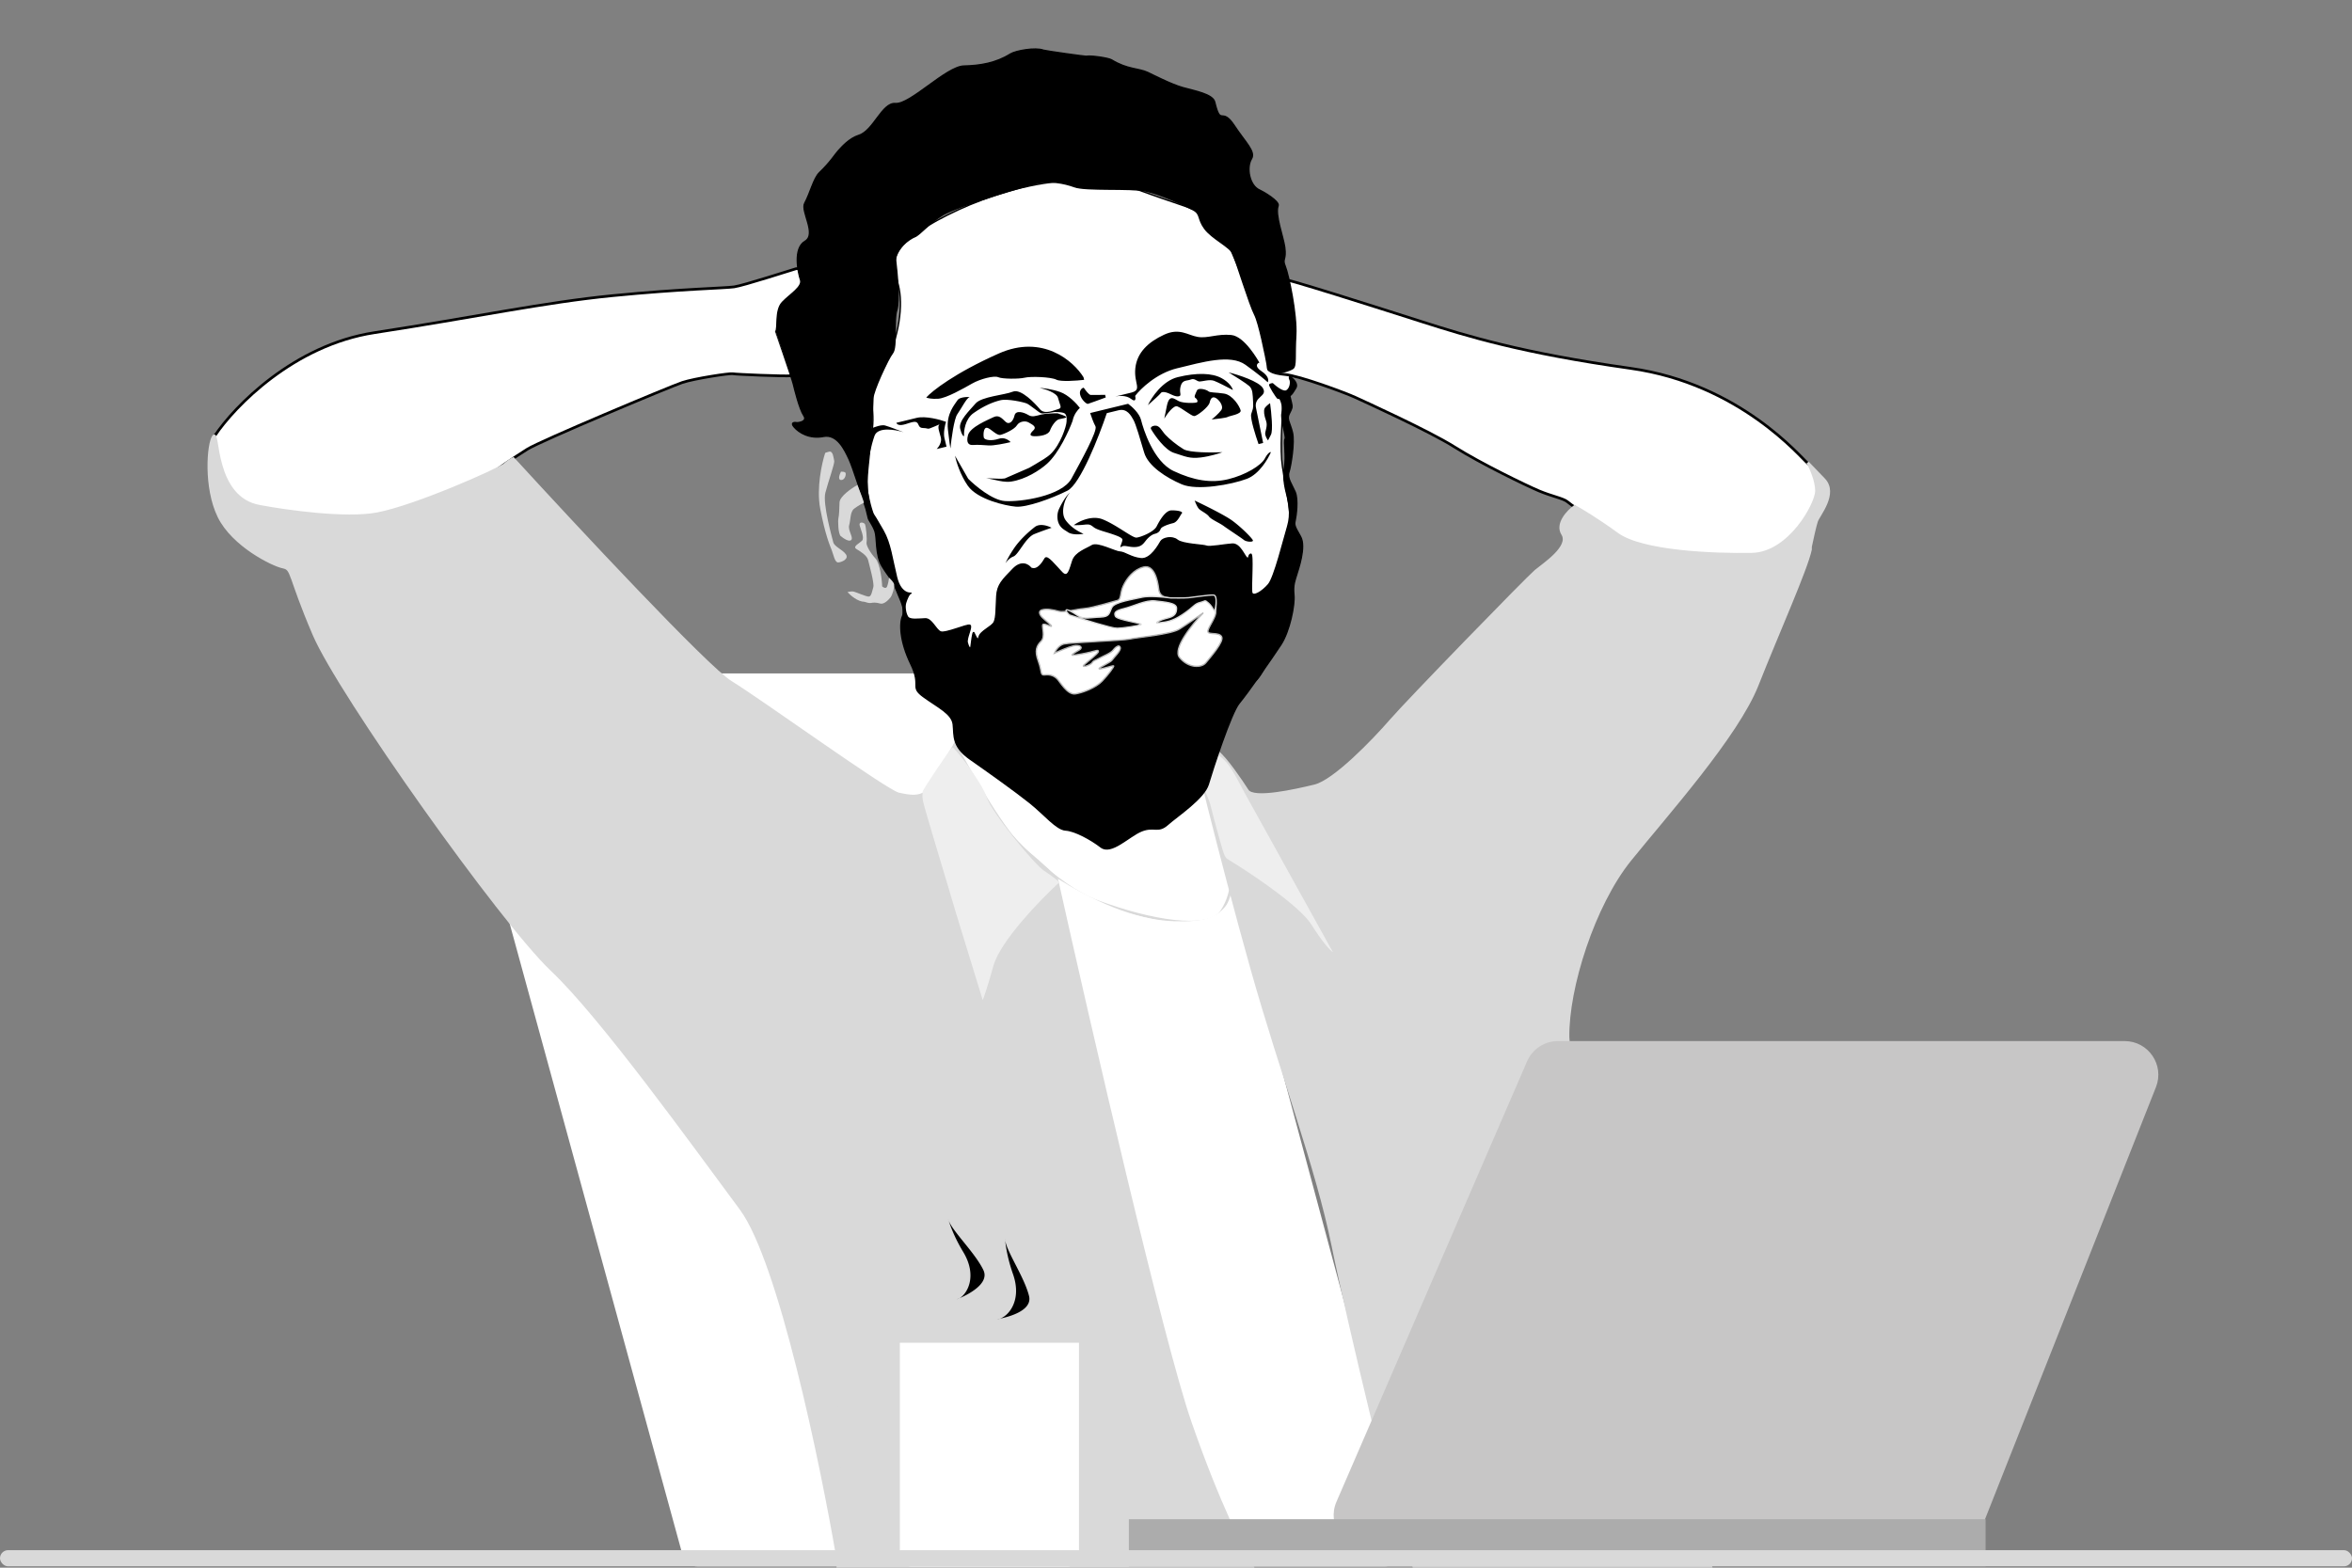
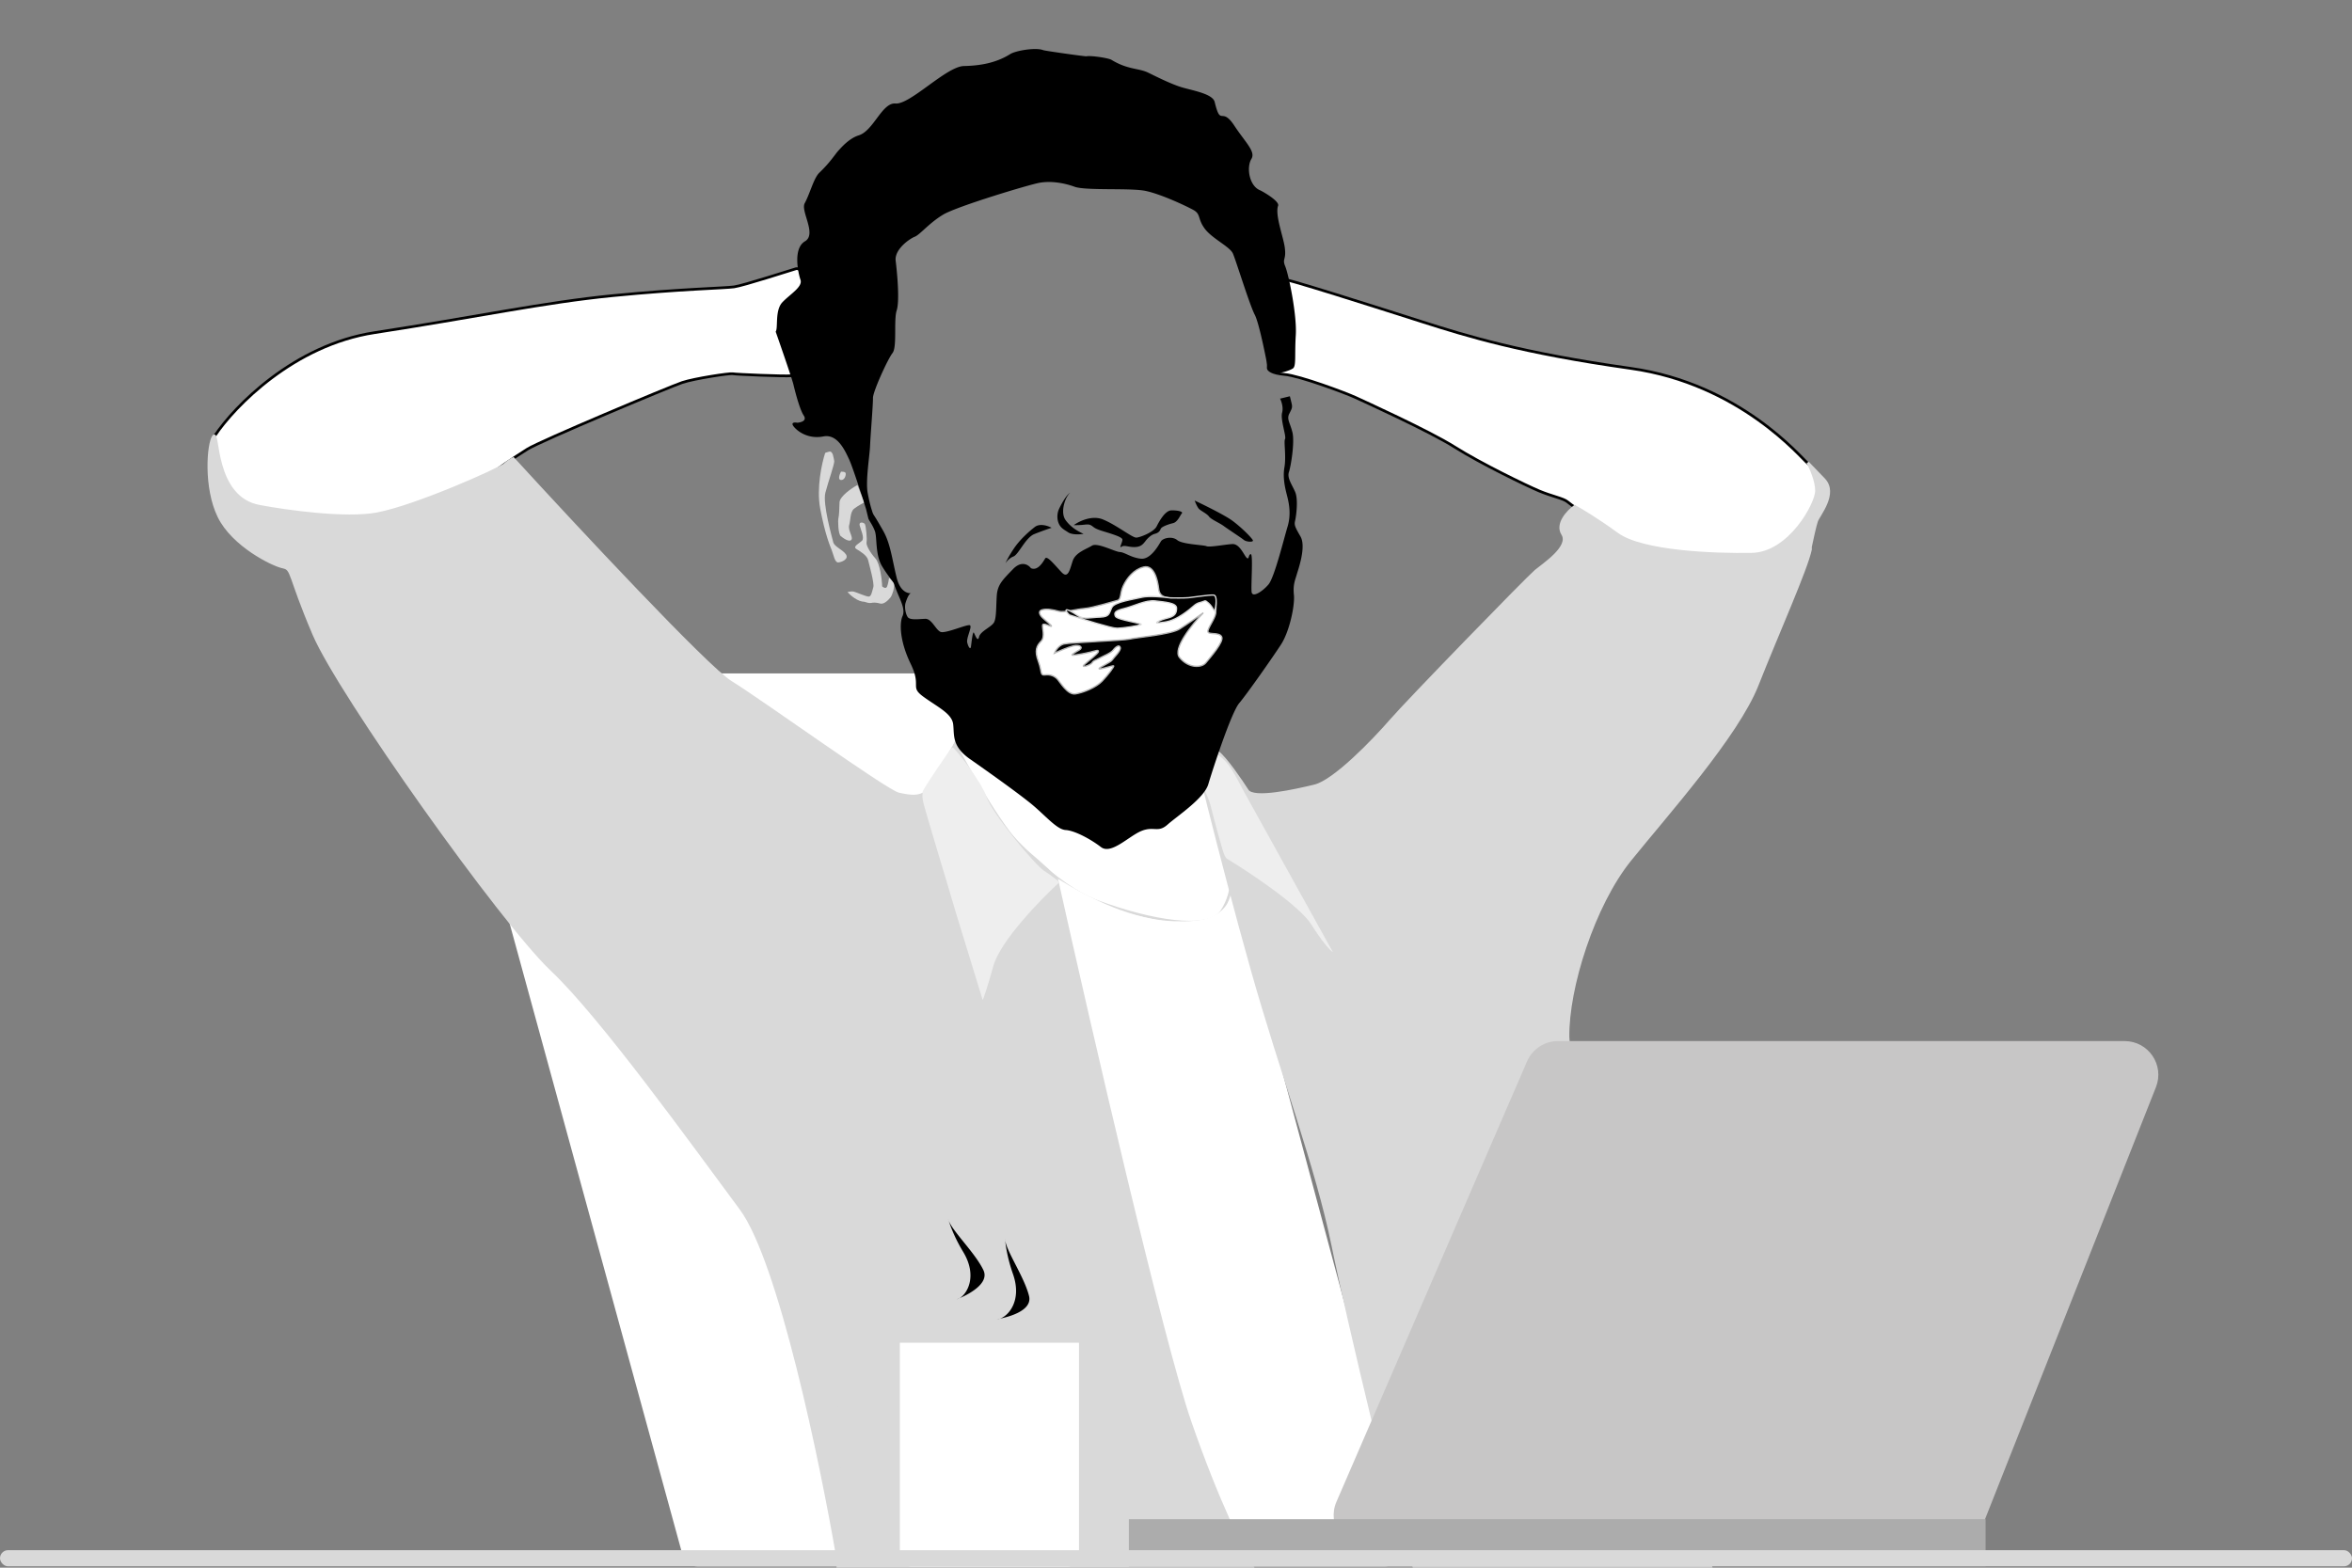
<svg xmlns="http://www.w3.org/2000/svg" width="1746" height="1164" fill="none">
  <rect width="100%" height="100%" fill="#808080" stroke="none" />
  <g fill="#fff">
    <path d="M331.306 513.904c-1.916-6.999 3.353-13.904 10.61-13.904h523.53a11 11 0 0 1 10.661 8.291l162.913 640.999c1.76 6.95-3.49 13.71-10.67 13.71H517.393c-4.956 0-9.3-3.31-10.609-8.1L331.306 513.904z" />
    <g stroke="#000">
-       <path d="M646.002 327.5c-4.8 20.8-2 42.333 0 50.5L660 419.5c4 11.5 10.5 21.5 10.5 33s2 9.5 2 22 9 18 12.5 28.5 16.5 18 24.5 26.5 5 23 10 29.5 47.5 37.5 60 47.5 39.5 16 44.5 19.5 33.5-16 45-19.5 28-42 29-54 27.5-42 34-47 20-36.5 24.5-64.5-4.5-33.5 0-42-2.5-39-4.5-52.5 0-35 0-41 .5-10.5 4.5-13 1.5-14 0-15.5-10.5-.5-12-9-18-53.5-31-83-14-24-68.5-44-122.5 6.5-156 26.5-24.5 31.5-21.5 47-1 40-13.5 63-1.998 24-7.998 50z" />
      <path d="M1252.5 422c-30 4.8-68.17-28.333-83.5-45.5-.83-.5-3.1-2-5.5-4-3-2.5-11.5-4-21-8S1099 344 1080 332s-67.5-34-74-37-41-16-52.5-17c-9.2-.8-11.833-3.333-12-4.5.167-22.5 1.6-67.5 6-67.5 5.5 0 75.5 22.5 108.5 33s73 23 154.5 34.5S1337 340 1342 344s8 13 11.5 20.5-10.5 20.5-15.5 35-48 16.5-85.5 22.5z" stroke-width="2" />
    </g>
    <path d="M708.5 553.5l1-2 68.5 35c11 6 111-9 118.5-4.5s21.5 10 20 35.5.5 44-9.5 59-53 7.5-92-7c-31.2-11.6-65.667-48.833-79-66l-27.5-50z" stroke="#d9d9d9" stroke-width="2" />
    <path d="M278 246.999c-60 9.2-104 54.834-118.5 76.5-.333.667-1 2.4-1 4 0 2 1 19 3 26.5s14.5 24 29.5 30.5 90 2 104 0 64.5-28 69-32 18-13 27.5-19 106-46.5 115-49.5 35.5-7 37.5-6.5 38.5 2 43.5 1.5 14.5-54.5 16.5-62-9.5-18.5-13-17.5-39 12.5-46 13.5-39 1.5-90 6.5-102 16-177 27.5z" stroke="#000" stroke-width="2" />
    <path d="M800 806c8 89.2 89.667 275.17 129.5 357h121l-135-503c-5.234 22.682-23.227 24.611-44 24-30.352-.893-61.807-16.404-87-32v1c1.833 13.833 7.5 63.8 15.5 153z" />
  </g>
  <path d="M549.999 897.5c28.8 38.8 60 189.5 72 260v5.5h307.5c-6.667-10.67-25.2-47-46-107s-74.667-293.666-99-403c-1.667-2.166-8.7-9.5-23.5-21.5s-40.833-57.666-52-79c-4 6.667-13.1 22.1-17.5 30.5-5.5 10.5-15.5 8.5-24.5 6.5s-102.5-69.5-124.5-83c-17.6-10.8-115-115.166-161.5-166-.833.334-3.3 1.7-6.5 4.5-4 3.5-65.5 31-94.5 36.5-23.2 4.4-67.667-1.833-87-5.5-35-6-30.5-57.5-34.5-52s-6.5 38 4 59.5 40 36 47.5 37.5 4 5.5 23 50 139.5 214 176.5 249 104.5 129 140.5 177.5zm439.5 27.5c-12-59-38-127-60-205-11.989-42.505-23.73-87.733-32-120.575l-9-36.425c3.167-3 10.7-8.1 15.5-4.5 6 4.5 17.5 21.5 22 28.5s35.5 0 50-3.5S1019.5 550 1032.5 535 1134 429 1140 424s26-18 20-27.5c-4.8-7.6 4-16.833 9-20.5 4.33 2.334 16.7 9.7 31.5 20.5 18.5 13.5 72 15.5 100 15s48-37.5 48-47c0-7.6-4.33-17.166-6.5-21 .67.667 4 4.1 12 12.5 10 10.5-4 26.5-5.5 31-1.2 3.6-3.5 14.167-4.5 19v2c-3 14.5-24.5 62.5-39.5 100.5s-67.5 96.5-94.5 130-46.5 95-46 131.5c.4 29.2 70.83 274.17 106 393h-220.5c-.67-1.83-3-8-7-18-5-12.5-41-161-53.001-220z" fill="#d9d9d9" />
  <path d="M888.499 563c3.167-3 10.7-8.1 15.5-4.5 6 4.5 17.5 21.5 22 28.5s35.5 0 50-3.5S1019.5 550 1032.5 535 1134 429 1140 424s26-18 20-27.5c-4.8-7.6 4-16.833 9-20.5 4.33 2.334 16.7 9.7 31.5 20.5 18.5 13.5 72 15.5 100 15s48-37.5 48-47c0-7.6-4.33-17.166-6.5-21 .67.667 4 4.1 12 12.5 10 10.5-4 26.5-5.5 31-1.2 3.6-3.5 14.167-4.5 19v2c-3 14.5-24.5 62.5-39.5 100.5s-67.5 96.5-94.5 130-46.5 95-46 131.5c.4 29.2 70.83 274.17 106 393h-220.5c-.67-1.83-3-8-7-18-5-12.5-41-161-53.001-220s-38-127-60-205c-11.989-42.505-23.73-87.733-32-120.575m-9-36.425l9 36.425m-9-36.425l9 36.425m-275.5 558.075c-12-70.5-43.2-221.2-72-260-36-48.5-103.5-142.5-140.5-177.5s-157.5-204.5-176.5-249-15.5-48.5-23-50-37-16-47.5-37.5-8-54-4-59.5-.5 46 34.5 52c19.333 3.667 63.8 9.9 87 5.5 29-5.5 90.5-33 94.5-36.5 3.2-2.8 5.667-4.166 6.5-4.5 46.5 50.834 143.9 155.2 161.5 166 22 13.5 115.5 81 124.5 83s19 4 24.5-6.5c4.4-8.4 13.5-23.833 17.5-30.5 11.167 21.334 37.2 67 52 79s21.833 19.334 23.5 21.5c24.333 109.334 78.2 343 99 403s39.333 96.33 46 107h-307.5v-5.5z" stroke="#d9d9d9" stroke-width="2" />
  <path d="M737.5 716.999c5.2-18.4 34.833-49 49-62-1.5-1.333-5.9-4.9-11.5-8.5-7-4.5-39-43.5-42.5-54.5s-24-37.5-25.5-37-22 31.5-22 32.5-.5 2.5 0 6.5 18 61 25 85l19.5 63.5c.5-.833 2.8-7.1 8-25.5zm236-30.5c-8.8-14-45-38.167-62-48.5-.334 0-1.3-.6-2.5-3-1.5-3-8.5-29.5-10.5-37.5-1.6-6.4-8-18-11-23 .833-7.167 4.8-20.3 14-15.5 11.5 6 15 16.5 24 32.5l64 115.5c-1.667-1-7.201-6.5-16-20.5z" fill="#eee" />
  <path d="M752.363 413.174c-3.015 1.146-5.238 3.849-5.973 5.057.534-1.33 2.506-5.345 6.128-10.756 4.527-6.764 10.867-12.426 15.619-16.157 3.801-2.985 9.909-.87 12.487.56a237.09 237.09 0 0 0-12.761 4.653c-6.564 2.629-11.732 15.21-15.5 16.643zm38.724-26.934c-4.33-5.943-.261-17.262 3.275-20.353-2.556 1.48-6.452 8.159-8.321 12.32-1.337 2.979-1.722 7.921.557 11.7 1.699 2.819 4.534 4.047 6.134 5.196 2.994 2.152 9.003 1.752 11.634 1.282-3.104-1.474-8.949-4.201-13.279-10.145zm27.653-.562c-8.226-3.348-17.835 1.43-21.611 4.237 1.212.047 4.438.05 7.642-.319 4.004-.461 4.609-.093 7.144 1.862s7.984 3.201 12.462 4.683 7.867 2.715 8.708 4.054-2.834 7.38-.642 5.817 5.213.274 9.822.18 6.197-2.025 8.153-4.56 4.515-4.702 6.944-5.294 3.649-1.918 4.266-3.613 5.841-3.481 9.242-4.31 5.25-5.911 6.47-7.238-3.139-2.322-7.747-2.229-8.9 7.83-10.986 11.94-11.933 8.054-14.966 8.279-14.618-9.304-24.901-13.489zm95.92.816c-5.506-4.011-20.83-11.565-27.804-14.84.517 1.418 1.841 4.595 2.997 5.96 1.445 1.706 6.041 3.674 7.605 5.866s7.854 4.777 10.993 7.1 12.924 8.687 14.854 10.275 7.144 1.862 6.789.405-8.552-9.753-15.434-14.766zm26.744-112.016c-2.036-11.169-6.874-34.967-9.943-40.806-3.837-7.299-13.948-40.345-16.221-45.452s-15.578-11.128-20.99-18.558-2.604-10.688-8.528-13.876-23.941-11.664-35.327-14.036-44.263-.022-52.733-3.104-18.044-4.352-25.935-2.944-61.103 17.461-71.447 23.584-17.432 15.055-21.2 16.487-15.214 9.369-14.174 17.864 3.098 29.608.75 36.87.444 27.167-3.1 31.633-14.603 28.775-14.509 33.384-1.866 28.245-2.152 35.519-3.43 26.053-1.786 34.915c1.316 7.09 2.679 11.699 3.196 13.117.158.647.642 2.211 1.315 3.282.841 1.339 1.563 2.192 6.964 11.683s6.547 20.534 9.979 34.622 12.059 11.471 10.602 11.826-3.058 4.348-3.924 7.132-.167 7.76 1.514 10.438 8.602 1.507 13.21 1.413 7.593 7.928 11.1 9.647 20.166-5.943 21.978-4.841-2.845 9.442-2.017 12.843 2.392 5.592 2.772 2.927 1.282-11.635 2.123-10.296 2.866 7.536 3.862 3.176 9.503-7.461 11.222-10.968 1.401-11.149 1.936-19.513 4.315-11.859 12.125-19.937c6.247-6.463 11.418-3.125 13.222-.649 5.201 2.336 9.124-4.796 10.594-7.213s7.486 5.381 12.307 10.382 6.079-2.51 8.177-8.683 10.239-8.67 14.256-11.193 17.071 4.589 20.708 4.732 8.222 4.173 15.615 4.945 13.402-10.471 14.872-12.887 8.27-4.074 12.132-.898 19.382 3.511 21.681 4.495 13.589-1.253 19.17-1.583 8.801 8.663 10.731 10.251.984-2.298 2.927-2.772.102 23.648.681 28.139 8.128-.437 12.525-5.625 11.358-33.645 14.203-43.087.715-18.187-.232-22.073-3.681-12.998-2.175-21.599-.611-19.407.491-21.219-3.551-14.574-2.188-19.538c1.091-3.971-.554-8.613-1.514-10.438l7.287-1.776 1.184 4.858c.809 3.322.477 3.976-1.483 7.836l-.142.28c-2.086 4.11.567 6.552 2.342 13.839s-1.119 24.974-2.601 29.453 2.249 9.23 4.641 14.822.742 17.831-.005 21.101-.51 4.242 3.931 11.908-1.724 24.608-2.838 28.482-2.834 7.38-2.03 14.904-3.193 27.024-9.557 36.809-25.079 36.473-31.063 43.592-19.821 49.603-22.916 60.135-23.061 23.631-30.254 30.015-10.071.91-19.432 4.735-22.42 17.814-30.025 11.947-19.451-12.243-26.24-12.647-15.696-11.615-26.558-20.29-30.787-22.861-44.434-32.402-11.535-17.774-12.458-25.783-11.323-12.68-21.949-20.384-1.29-7.405-9.556-24.432-8.429-30.368-6.093-35.569-1.988-12.381-4.853-19.917-5.164-8.52-10.328-17.039-3.632-21.244-5.301-25.984-4.56-8.152-4.915-9.609l-1.658-6.802c-3.133-10.043-10.046-31.517-12.633-37.062l-.091-.197c-3.245-6.96-8.745-18.755-18.968-16.774-10.32 2-18.174-2.776-21.786-7.042-2.891-3.413.344-3.515 2.322-3.14 2.71-.145 7.479-1.41 4.883-5.306-3.245-4.871-6.796-19.444-7.743-23.331-1.225-5.029-13.109-39.002-13.107-39.005 1.956-2.535-.754-15.77 4.982-21.799s15.227-11.43 13.439-16.655-5.682-23.318 3.324-28.6-3.384-22.334-.195-28.257c4.125-7.664 6.649-18.635 10.929-22.734 8.274-7.924 11.561-13.589 14.043-16.287 2.441-2.653 8.059-9.169 15.227-11.43 10.957-3.456 17.195-24.435 27.184-23.606 10.987.911 37.75-27.564 50.857-27.831 12.003-.244 23.805-2.253 34.373-8.89 4.017-2.523 18.827-5.102 24.514-2.885 1.327.517 31.236 4.74 31.988 4.557 2.915-.71 16.243 1.189 18.66 2.658 11.966 7.277 19.852 6.056 26.987 9.378 2.902 1.351 17.047 8.712 25.885 11.19s22.284 4.863 23.705 10.692c4.624 18.978 4.874 2.818 14.568 17.55 8.173 12.419 16.014 19.257 12.707 24.694-3.854 6.337-1.614 19.868 6.168 23.199 2.298.984 14.867 8.214 13.634 11.602-2.417 6.642 3.796 22.767 4.91 30.711 1.396 9.953-2.111 8.234.399 14.312s8.76 35.949 7.82 51.102.469 23.044-2.209 24.726-9.847 3.943-13.116 3.196c-2.616-.598-4.558-1.806-5.201-2.336z" fill="#000" />
-   <path d="M647.305 379.075c-.517-1.418-1.88-6.027-3.196-13.117-1.644-8.862 1.5-27.64 1.786-34.915s2.246-30.91 2.152-35.519 10.966-28.918 14.509-33.384.752-24.371 3.1-31.633.291-28.375-.75-36.87 10.406-16.431 14.174-17.864 10.855-10.364 21.2-16.487 63.556-22.176 71.447-23.584 17.464-.139 25.935 2.944 41.348.732 52.733 3.104 29.404 10.848 35.327 14.036 3.115 6.446 8.528 13.876 18.716 13.451 20.99 18.558 12.384 38.153 16.221 45.452c3.069 5.839 7.907 29.637 9.943 40.806.643.53 2.585 1.738 5.201 2.336 3.269.747 10.438-1.515 13.116-3.196s1.27-9.573 2.209-24.726-5.309-45.023-7.82-51.102.997-4.359-.399-14.312c-1.114-7.944-7.327-24.069-4.91-30.711 1.233-3.388-11.336-10.618-13.634-11.602-7.782-3.331-10.022-16.862-6.168-23.199 3.307-5.437-4.534-12.275-12.707-24.694-9.694-14.732-9.944 1.428-14.568-17.55-1.421-5.83-14.867-8.214-23.705-10.692s-22.983-9.839-25.885-11.19c-7.135-3.322-15.021-2.1-26.987-9.378-2.417-1.47-15.745-3.368-18.66-2.658-.752.183-30.661-4.04-31.988-4.557-5.687-2.217-20.497.363-24.514 2.885-10.568 6.637-22.37 8.646-34.373 8.89-13.107.267-39.87 28.742-50.857 27.831-9.989-.828-16.227 20.15-27.184 23.606-7.168 2.261-12.786 8.777-15.227 11.43-2.482 2.698-5.769 8.363-14.043 16.287-4.28 4.099-6.804 15.07-10.929 22.734-3.189 5.923 9.2 22.975.195 28.257s-5.112 23.374-3.324 28.6-7.704 10.625-13.439 16.655-3.026 19.264-4.982 21.799c-.002.003 11.882 33.976 13.107 39.005.947 3.887 4.498 18.46 7.743 23.331 2.596 3.896-2.173 5.161-4.883 5.306-1.978-.375-5.213-.273-2.322 3.14 3.612 4.266 11.466 9.042 21.786 7.042s15.826 10.039 19.059 16.971c2.587 5.545 9.5 27.019 12.633 37.062m4.36.997l-4.36-.997m4.36.997c.158.647.642 2.211 1.315 3.282.841 1.339 1.563 2.192 6.964 11.683s6.547 20.534 9.979 34.622 12.059 11.471 10.602 11.826-3.058 4.348-3.924 7.132-.167 7.76 1.514 10.438 8.602 1.507 13.21 1.413 7.593 7.928 11.1 9.647 20.166-5.943 21.978-4.841-2.845 9.442-2.017 12.843 2.392 5.592 2.772 2.927 1.282-11.635 2.123-10.296 2.866 7.536 3.862 3.176 9.503-7.461 11.222-10.968 1.401-11.149 1.936-19.513 4.315-11.859 12.125-19.937c6.247-6.463 11.418-3.125 13.222-.649 5.201 2.336 9.124-4.796 10.594-7.213s7.486 5.381 12.307 10.382 6.079-2.51 8.177-8.683 10.239-8.67 14.256-11.193 17.071 4.589 20.708 4.732 8.222 4.173 15.615 4.945 13.402-10.471 14.872-12.887 8.27-4.074 12.132-.898 19.382 3.511 21.681 4.495 13.589-1.253 19.17-1.583 8.801 8.663 10.731 10.251.984-2.298 2.927-2.772.102 23.648.681 28.139 8.128-.437 12.525-5.625 11.358-33.645 14.203-43.087.715-18.187-.232-22.073-3.681-12.998-2.175-21.599-.611-19.407.491-21.219-3.551-14.574-2.188-19.538c1.091-3.971-.554-8.613-1.514-10.438l7.287-1.776 1.184 4.858c.828 3.401.461 4.005-1.625 8.116s.567 6.552 2.342 13.839-1.119 24.974-2.601 29.453 2.249 9.23 4.641 14.822.742 17.831-.005 21.101-.51 4.242 3.931 11.908-1.724 24.608-2.838 28.482-2.834 7.38-2.03 14.904-3.193 27.024-9.557 36.809-25.079 36.473-31.063 43.592-19.821 49.603-22.916 60.135-23.061 23.631-30.254 30.015-10.071.91-19.432 4.735-22.42 17.814-30.025 11.947-19.451-12.243-26.24-12.647-15.696-11.615-26.558-20.29-30.787-22.861-44.434-32.402-11.535-17.774-12.458-25.783-11.323-12.68-21.949-20.384-1.29-7.405-9.556-24.432-8.429-30.368-6.093-35.569-1.988-12.381-4.853-19.917-5.164-8.52-10.328-17.039-3.632-21.244-5.301-25.984-4.56-8.152-4.915-9.609l-1.658-6.802" stroke="#000" />
  <path d="M875.61 488.127c-5.297-6.532 9.567-24.803 17.661-33.123-3.654 2.606-12.301 8.658-17.657 12.022-6.695 4.204-31.931 6.236-36.789 7.42s-44.157 2.525-49.015 3.709c-3.886.947-6.336 4.975-7.075 6.87 3.081-1.437 10.214-4.547 14.101-5.494 4.857-1.184 7.511 1.258 4.347 3.058s-5.842 3.482-5.238 3.849 8.981-1.159 13.353-2.224 6.197-2.025 6.067-.449-7.561 6.988-10.488 9.76 4.727.392 5.829-1.42 2.193-1.564 5.356-3.364 8.389-3.588 10.345-6.123 4.633-4.217 5.225-1.788-4.895 7.369-5.997 9.181-9.977 5.519-9.74 6.49 10.201-2.485 10.805-2.118-4.041 6.646-8.556 11.348-13.876 8.528-19.824 9.462-11.467-9.042-13.516-11.116-4.951-3.425-8.956-2.964-2.049-2.074-5.033-10.096-1.265-11.528 2.03-14.904.547-10.426 1.164-12.12 5.449 1.245 6.421 1.009-4.703-4.515-6.752-6.589-3.245-4.87.155-5.699 8.246.049 12.12 1.164 12.986-1.62 19.052-2.069 20.889-5.09 24.289-5.918 1.85-5.083 4.552-10.887 7.835-12.202 15.121-13.977 10.259 8.307 11.181 16.317 9.181 5.997 14.263 7.846 20.758-3.514 25.118-2.518 2.984 8.022 2.959 12.145-6.377 11.846-5.785 14.275 8.246.049 10.165 3.699-8.582 15.471-11.758 19.333-12.879 4.167-19.5-3.997z" fill="#fff" stroke="#b8b8b8" />
  <g fill="#000">
    <path d="M829.175 466.506c-3.688.075-25.104-6.577-35.352-9.912-.885-.814-2.604-2.66-2.404-3.532.249-1.09 4.359.997 8.707 4.054s9.573 1.27 16.729 1.07 6.446-3.114 8.532-7.225 16.043-5.967 22.358-7.506c5.053-1.231 16.252-.186 21.22.49 2.061.013 9.821.18 13.34-.162s15.415-2.212 18.566-1.951 1.645 8.862 1.147 11.042-1.563-2.192-4.821-5.001-1.931-1.588-6.303-.522-4.384 3.127-12.786 8.776-12.524 5.625-17.5 6.323.498-2.18 5.841-3.482 6.932-3.233 6.957-7.356-8.826-4.54-15.733-5.43-16.031 3.906-22.832 5.563-8.021 2.984-6.826 5.78 20.828 5.218 19.003 6.178-13.235 2.71-17.843 2.803z" stroke="#d9d9d9" />
-     <path d="M792.434 364.298c9.536-4.794 23.444-40.365 29.206-57.55l8.744-2.131c6.315-1.539 9.193 3.936 10.993 7.099s5.008 14.219 7.98 24.302 16.381 18.652 27.872 23.572 37.108.221 48.411-4.077c9.043-3.438 15.651-14.62 17.824-19.781-.565-.206-2.258.447-4.515 4.702-2.821 5.319-14.505 12.283-27.135 15.36s-25.473 1.061-40.589-6.063-22.611-31.544-24.149-37.859c-1.231-5.052-6.933-10.148-9.63-12.064l-28.176 6.866c.715 2.227 2.503 7.315 3.944 9.846 1.8 3.164-10.705 25.767-17.817 38.821s-37.94 17.479-49.456 16.683c-9.213-.638-21.963-11.288-27.187-16.534l-9.841-17.158c.824 4.087 3.892 14.284 9.567 22.371 7.095 10.107 27.804 14.839 35.683 15.493s26.35-5.906 38.271-11.898zM741.381 262.49c32.684-14.552 55.588 5.668 62.955 17.596l.473 1.943c-5.501.655-17.326 1.546-20.615-.123-4.11-2.086-19.145-2.54-23.517-1.474s-16.741.991-19.644-.36-13.104 1.134-19.431 4.734l-.001.001c-6.328 3.6-18.982 10.8-25.048 11.249-4.853.359-8.001-.452-8.969-.902 4.314-4.825 21.112-18.113 53.797-32.664zm132.361 10.977c-15.157 3.693-27.013 15.159-31.046 20.431.474 1.943.527 5.12-3.045 2.286s-9.324-2.36-11.753-1.768l11.659-2.841c8.744-2.131 1.98-6.658 3.262-18.293s9.696-19.345 21.249-24.733 17.582.348 25.093 1.605 14.325-2.461 24.869-1.428c10.092.989 20.19 19.417 20.935 20.572.023.011.038.027.043.048s-.01.004-.043-.048c-.501-.234-4.886 2.035 1.582 6.364 5.411 3.621 5.294 6.944 4.559 8.152-1.769-1.628-7.552-6.497-16.536-12.953-11.23-8.071-31.882-2.01-50.828 2.606zm-132.376 52.325c4.181-1.43 7.634 1.057 8.838 2.479-3.886.947-12.604 2.762-16.386 2.448-4.727-.392-8.364-.535-11.397-.31s-5.45-1.246-3.837-7.299 14.741-11.312 18.876-13.349 6.421 1.009 9.075 3.45 5.58-.33 6.576-4.69 7.169-2.261 10.19-.424 5.331.759 9.703-.306c3.498-.852 9.546-.954 12.132-.898 1.856.577 5.713 1.902 6.291 2.585.723.853-2.796 1.196-5.225 1.787s-5.487 4.94-6.72 8.328-7.181 4.323-11.304 4.298-3.992-1.6-1.065-4.372-1.065-4.372-3.482-5.842-6.907-.89-8.744 2.131-9.255 6.372-12.169 7.082-7.369-4.895-10.034-5.274-2.821 5.319-2.348 7.262 5.805 2.702 11.03.914zm54.894-13.375c-2.671 7.341-10.209 23.999-18.987 31.902-5.383 4.846-15.918 11.632-26.623 13.238-4.041.606-8.311-.364-12.033-1.209l-.104-.024c-2.457-.558-4.672-1.055-6.418-.997 3.506-.531 9.202.615 13.868-.11l18.145-7.902 4.504-2.635c4.185-2.52 8.748-5.075 11.494-7.742 7.075-6.87 11.521-20.304 11.664-23.941s.143-3.638-.816-5.463c-.768-1.459-5.73-1.691-8.116-1.625-2.792.509-8.715 1.404-10.071.91-1.694-.616-8.209-6.233-10.507-7.217s-14.288-3.724-19.631-2.422-11.908 3.931-19.824 9.462c-6.332 4.425-7.396 13.296-7.136 17.178-.486.118-1.742-.811-2.878-5.474-1.42-5.83 6.993-13.541 11.39-18.729s21.624-6.298 27.702-8.809 16.562 8.831 20.174 13.097 10.912.429 13.827-.281.747-3.27-.437-8.128c-.947-3.886-9.5-6.606-13.659-7.479 2.425.095 8.848.829 15.141 3.001s12.438 8.805 14.724 11.851c-1.422 1.204-4.491 4.8-5.393 9.548zm77.677-10.693c-2.711-.986-7.552 5.615-9.634 9.038l1.874-9.205c1.874-9.206 5.368-5.425 8.875-3.707s12.724 1.532 13.577.809-.106-2.547-1.314-3.282.261-3.151 1.245-5.45 7.038-.685 8.364.535 5.332.76 11.753 1.768 11.585 9.529 12.295 12.443-8.271 4.074-9.61 4.915c-1.071.673-8.376 1.526-11.895 1.869 1.584-1.243 5.216-4.359 7.074-6.87 2.323-3.139-2.012-8.258-4.31-9.242s-3.519.343-4.266 3.612-9.398 10.01-11.459 9.997-9.181-5.997-12.569-7.23zm.372-21.705c-11.27 2.746-19.493 15.043-22.196 20.847 2.967-2.609 9.047-8.071 9.635-9.037.735-1.209 3.4-.829 5.699.155s5.319 2.821 7.748 2.229-.107-2.547 1.257-7.511 4.752-3.731 7.548-4.927 4.478 1.482 6.54 1.494 7.287-1.775 10.675-.542c2.71.986 10.48 4.994 14.026 6.875-.394-1.62-2.61-5.643-8.315-8.781-7.131-3.924-18.529-4.234-32.617-.802zm-2.761 56.253c-6.682-2.077-14.274-12.819-17.235-17.93-.158-.647.23-2.011 3.046-2.286 3.518-.342 5.07 3.911 7.841 6.838s7.96 7.324 13.398 10.631c4.35 2.645 21.045 2.592 28.849 2.234-2.512.955-9.235 3.074-16.031 3.906-8.495 1.041-11.516-.796-19.868-3.393zM710.673 307.54c-2.446 3.478-4.435 18.406-5.124 25.436-.158-.648-.75-4.346-1.857-13.957-1.384-12.014 5.205-18.766 7.042-21.787s10.688-2.604 8.745-2.13-5.748 8.09-8.806 12.438zm-8.402 5.649c-.782 2.421-2.11 8.234-1.163 12.12l1.538 6.316-7.286 1.775c1.382-1.366 3.934-4.973 3.082-8.47-.984-4.039-2.898-8.29-.98-9.858l-4.551 1.942c-5.107 2.274-3.401.829-7.524.804s-2.89-3.413-5.188-4.397-7.287 1.776-10.806 2.119c-2.815.274-3.834-.953-3.992-1.601l15.059-3.669c6.607-1.61 17.294 1.275 21.811 2.919zm-53.056 10.355c2.465-6.776 15.347-4.597 21.48-2.661-3.226-1.272-10.453-4.04-13.553-4.932-3.874-1.114-10.201 2.486-16.031 3.906-4.663 1.137-6.422 6.026-6.719 8.328-1.176 1.933.653 12.535 1.714 17.594l7.262 2.348c.921-5.371 3.381-17.807 5.847-24.583zm288.348-35.264c-2.88-5.062-18.212-9.972-25.518-11.795 4.229 2.572 13.218 8.204 15.341 10.157 2.653 2.442 2.51 6.079 2.841 11.659s-.274 5.213-1.389 9.087c-.891 3.099 3.259 16.189 5.445 22.347l3.401-.829-5.184-25.498c-2.249-9.23 8.663-8.801 5.063-15.128zm17.333 1.437c-2.143 1.346-7.582-2.955-10.034-5.274-.849.035-2.597.324-2.796 1.196-.25 1.09 4.796 9.124 6.122 10.344s7.891-1.408 9.349-1.763 2.559-2.167 4.764-5.792-1.776-7.287-3.706-8.875-2.311 1.077-1.47 2.416.449 6.067-2.229 7.748zm-11.477 33.16c1.764-2.9.344-16.895-.587-23.53-1.177.801-3.654 2.743-4.147 4.098-.617 1.694-.392 4.727 1.159 8.981s-1.139 7.997-.548 10.426c.474 1.943 1.556 3.567 2.037 4.135l2.086-4.11zm-133.826-29.662c-1.26-.105-3.739-3.378-4.82-5.001l-.605-.368c-1.094.439-3.092 2.092-2.335 5.201.947 3.886 4.809 7.063 5.78 6.826.778-.19 9.155-3.26 13.247-4.772l-.473-1.943c-3.073.062-9.533.161-10.794.057z" />
  </g>
  <path d="M617.42 408.485c-1.314-3.282-4.902-11.671-8.547-30.853-2.881-15.166 1.197-33.669 3.678-41.306.029-.089.67-.41 3.002-.978 2.915-.71 3.245 4.87 3.719 6.814s-4.459 15.495-6.569 23.729 5.016 33.258 5.844 36.659 7.001 5.499 9.405 9.03-3.188 5.923-5.735 6.029-3.482-5.842-4.797-9.124zm6.86-52.105c-2.521-.209-1.026-4.21.037-6.184.849-.036 2.692.064 3.27.747.722.853-.155 5.698-3.307 5.437zm-1.07 16.729c.124-4.559 8.916-10.578 13.296-13.018 1.753 4.376 5.161 13.152 4.772 13.247-.486.119-4.135 2.037-7.181 4.323s-2.596 8.352-3.711 12.226 3.221 8.993 1.632 10.924-5.935-1.127-7.866-2.715-2.236-11.291-1.738-13.471.641-5.817.796-11.516zm18.478 73.721c-4.948-.029-10.441-4.832-12.569-7.23.809-.197 2.744-.565 4.004-.461 1.576.131 9.679 3.817 11.741 3.83s2.572-4.229 3.437-7.014-3.053-16.753-3.881-20.154-5.662-6.339-8.683-8.177 2.086-4.11 4.16-6.159-1.041-8.496-1.751-11.41 3.046-2.286 3.887-.947 1.75 11.41 1.252 13.59 2.984 8.021 6.478 11.801 4.996 16.28 5.09 20.889c.885.814 2.85 1.982 3.637.143s1.325-5.126 1.495-6.539c1.086.936 3.352 3.197 3.731 4.751.473 1.944-1.14 7.997-2.728 9.928s-4.882 5.307-7.666 4.441-5.331-.759-6.789-.404c-1.166.284-3.716-.467-4.845-.878z" fill="#d9d9d9" />
  <path d="M1133.61 788.072c3.96-9.149 12.97-15.072 22.94-15.072h420.68c17.64 0 29.73 17.787 23.24 34.195L1471.13 1134.2c-3.77 9.53-12.99 15.8-23.24 15.8h-432.83c-17.988 0-30.089-18.42-22.947-34.93l141.497-326.998z" fill="#c7c6c6" />
  <path fill="#acacac" d="M838 1128h636v35H838z" />
  <path d="M672.502 1033c-36.062 2.77-56.133 19.05-52.394 36 4.235 19.19 35.896 39.8 52.394 53" stroke="#d9d9d9" stroke-width="14" />
  <path d="M668 997h133v158a8 8 0 0 1-8 8H676a8 8 0 0 1-8-8V997z" fill="#fff" />
  <path d="M712.321 963.897c5.921-3.405 13.366-16.743 2.681-34.397-5.43-8.971-8.805-17.106-10.761-23.192a9.61 9.61 0 0 1-.409-1.308l.409 1.308c3.236 8.39 19.597 23.89 25.761 36.692 4.884 10.143-11.685 18.311-17.681 20.897-.452.259-.894.461-1.319.603-1.492.497-.665.253 1.319-.603zm29.99 15.181c6.494-2.12 16.513-13.649 9.67-33.118-3.477-9.893-5.114-18.547-5.783-24.905-.079-.484-.124-.939-.132-1.364l.132 1.364c1.449 8.876 14.289 27.398 17.7 41.191 2.703 10.929-15.188 15.529-21.587 16.832-.495.162-.969.269-1.414.32-1.562.182-.703.112 1.414-.32z" fill="#000" />
  <rect y="1151" width="1746" height="12" rx="6" fill="#d9d9d9" />
</svg>